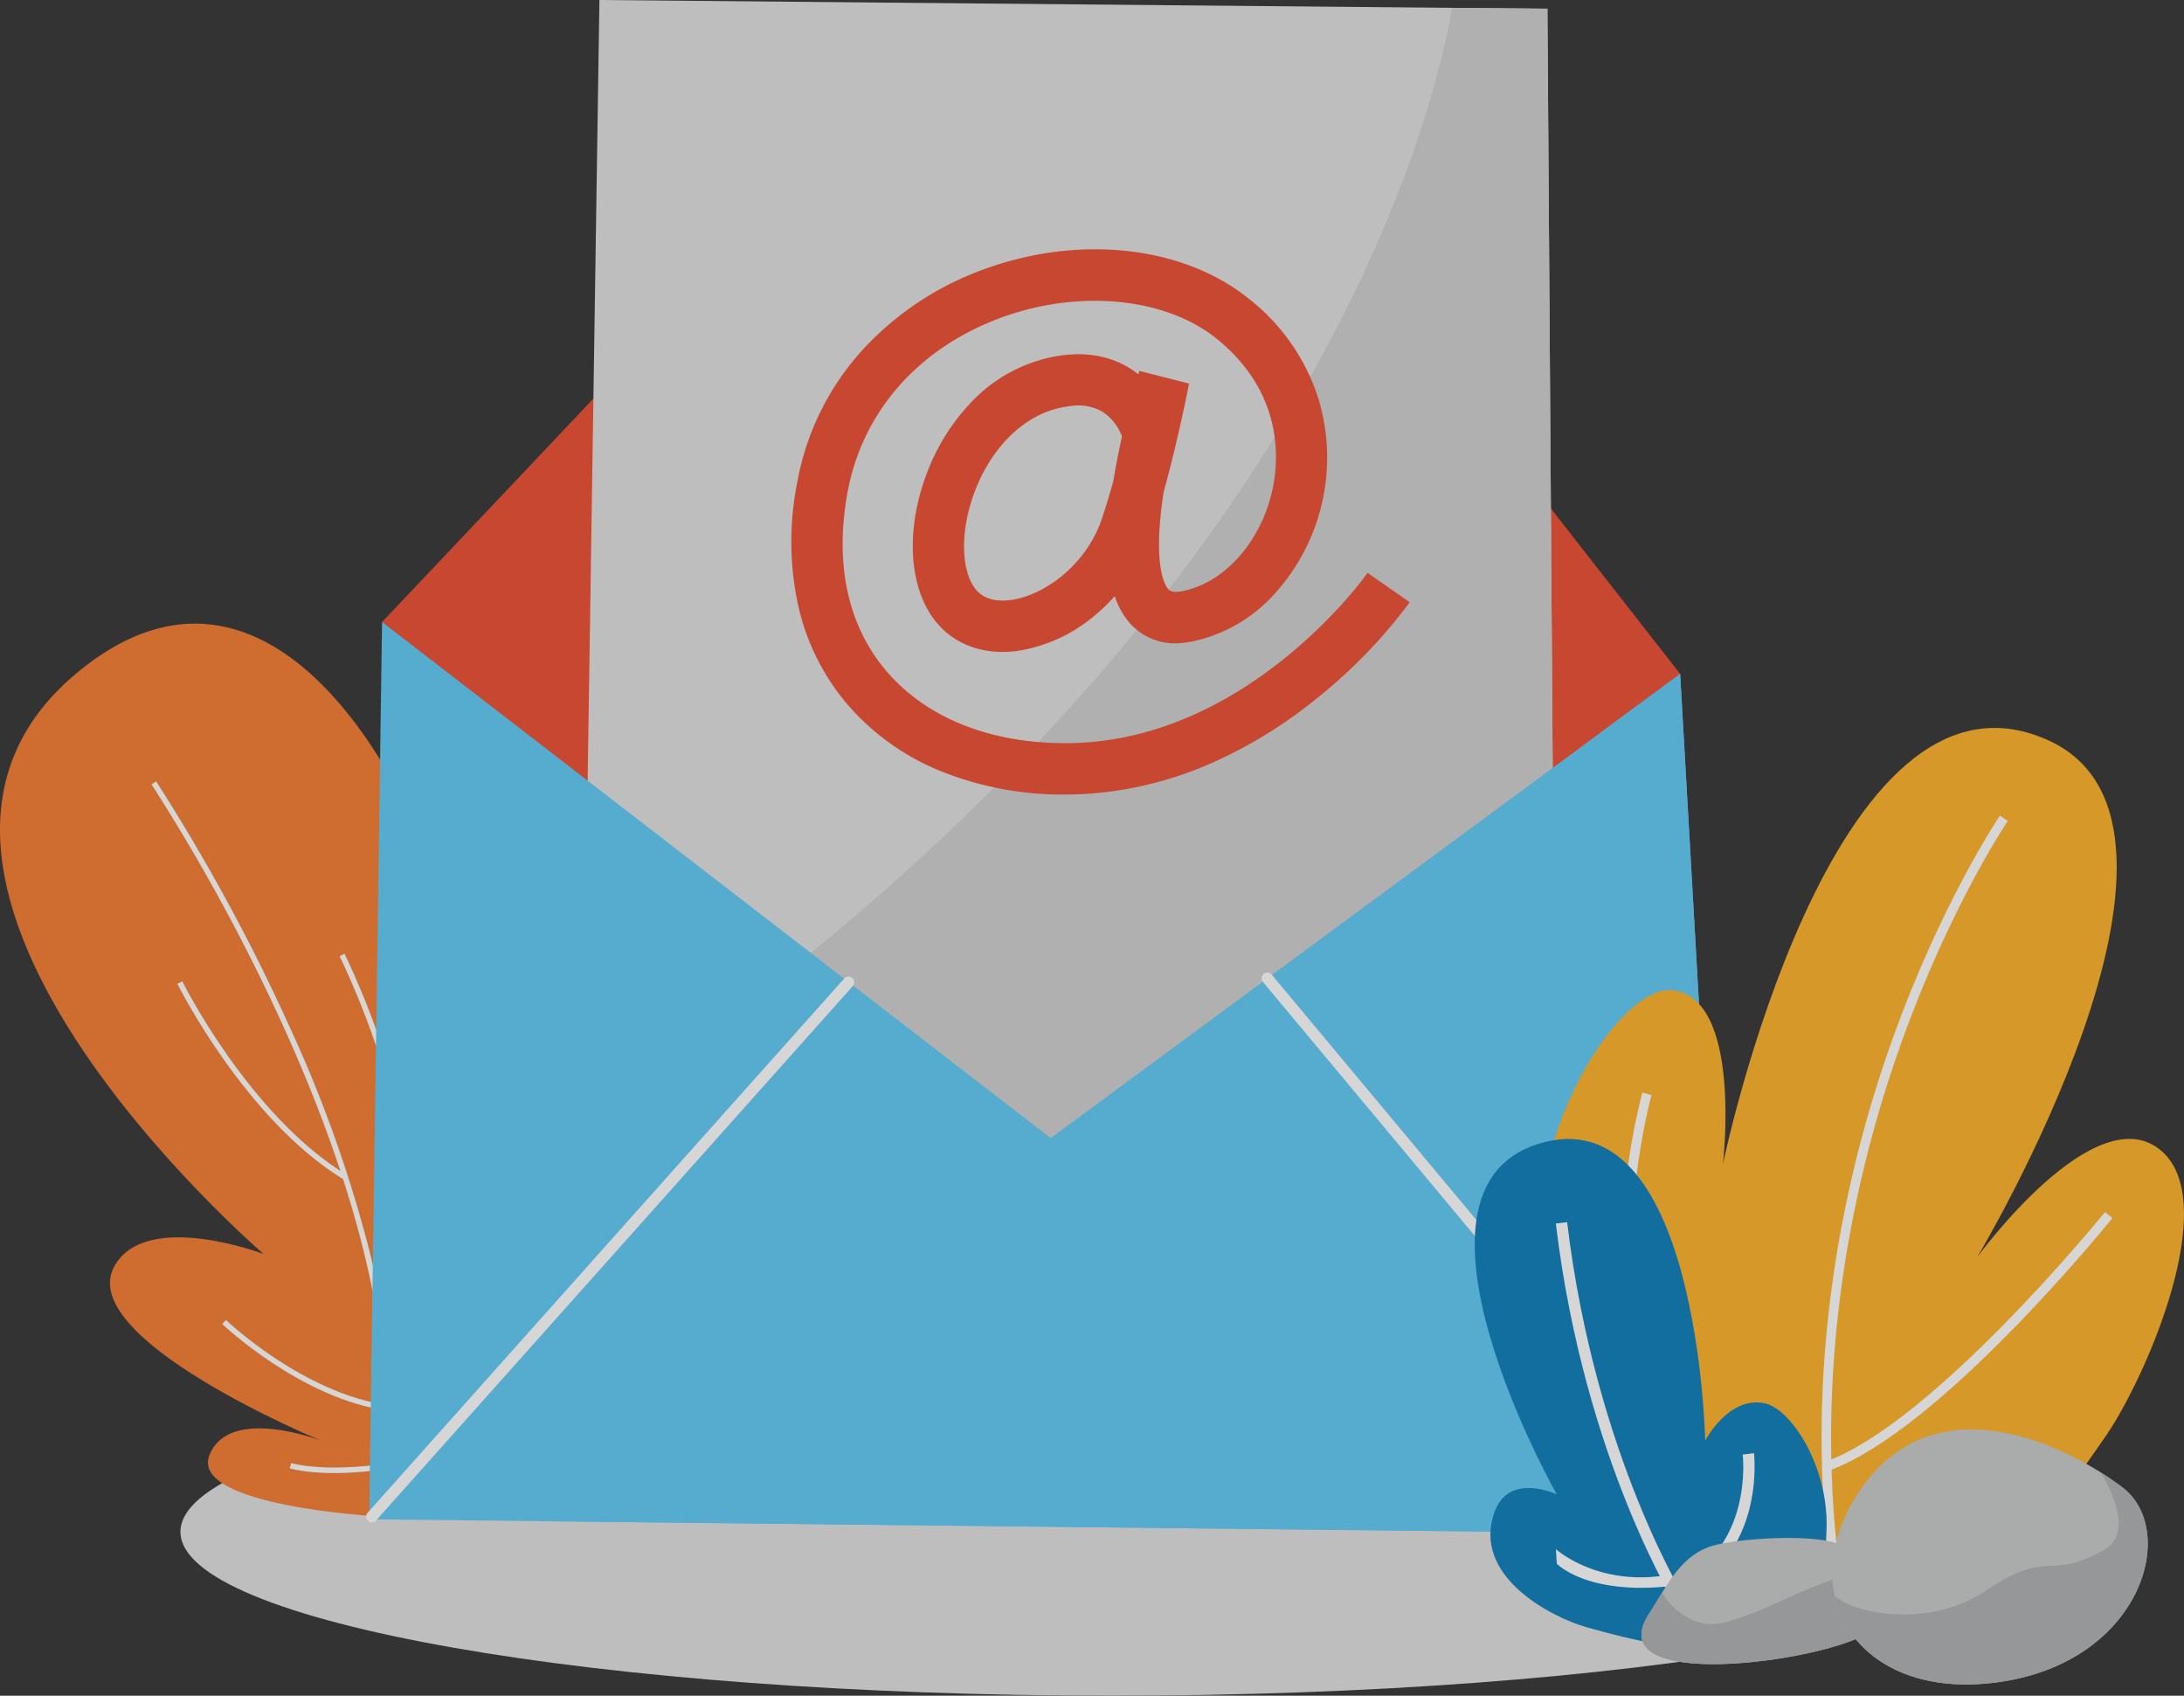
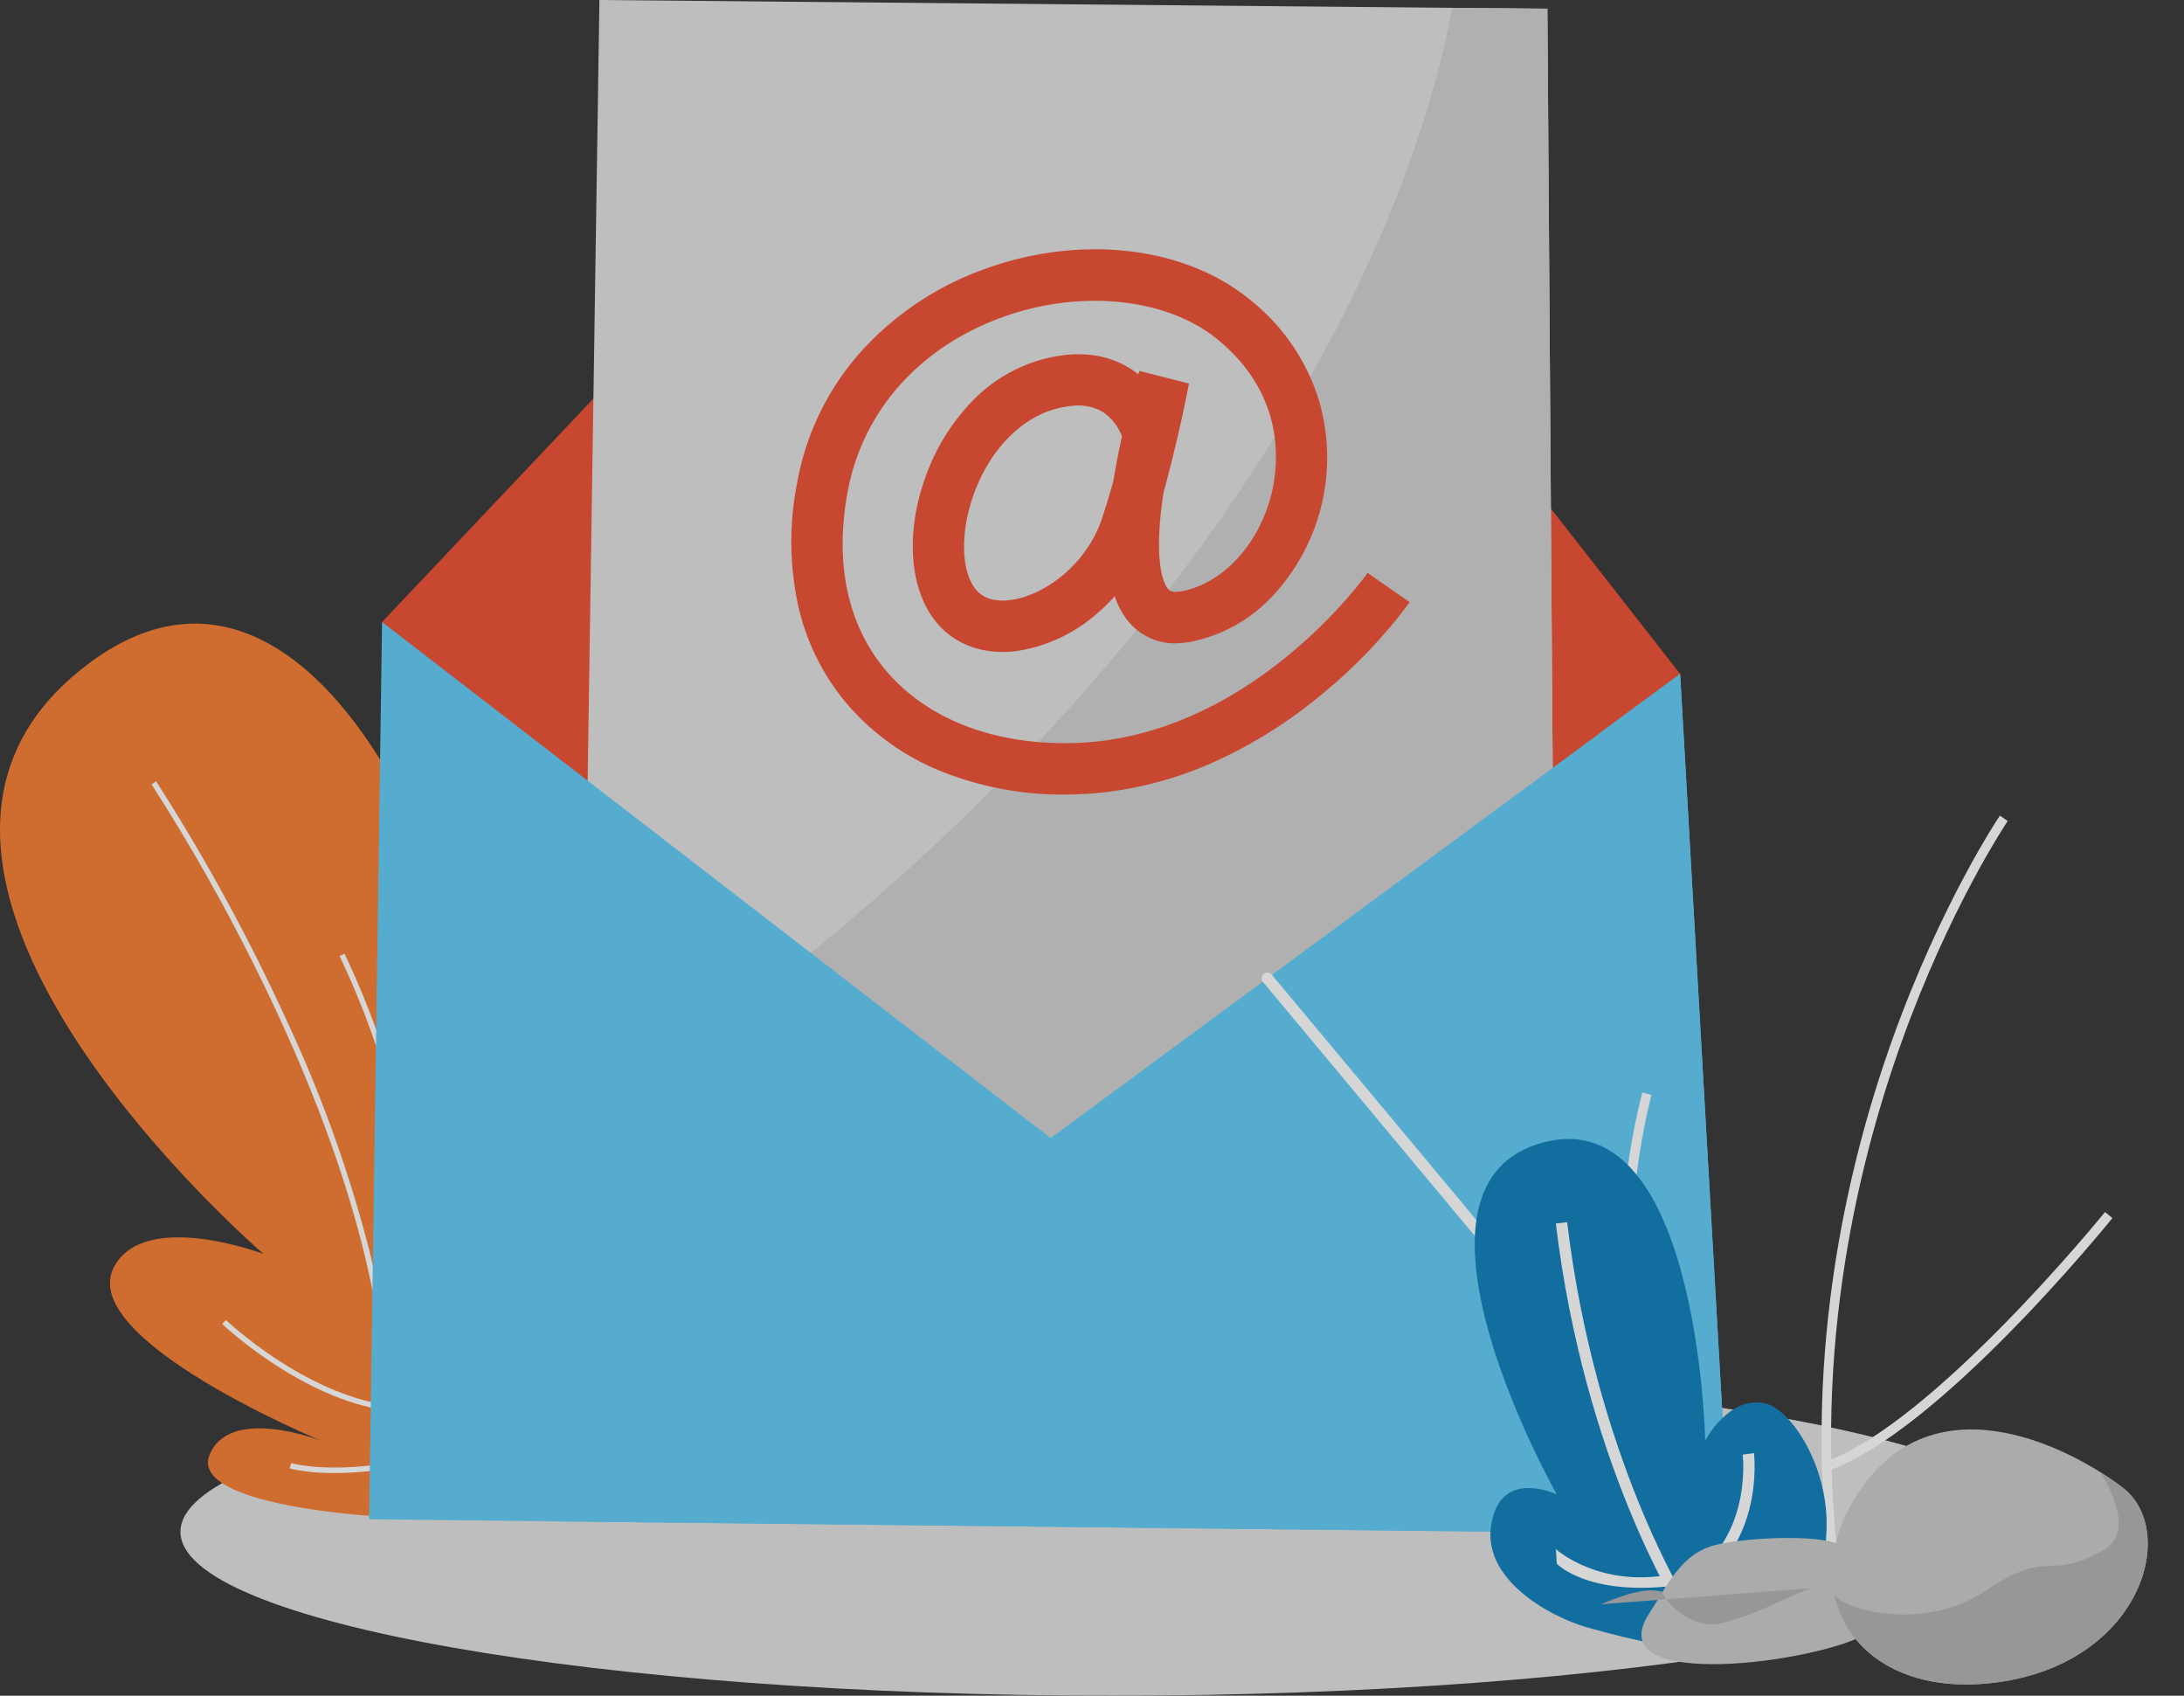
<svg xmlns="http://www.w3.org/2000/svg" width="379.587" height="294.66" viewBox="0 0 379.587 294.66">
  <rect x="0" y="0" width="379.587" height="294.66" fill="#333333" stroke="none" />
  <defs>
    <clipPath id="clip-path">
      <rect id="Rectangle_559" data-name="Rectangle 559" width="379.587" height="294.66" fill="none" />
    </clipPath>
    <clipPath id="clip-path-3">
      <rect id="Rectangle_557" data-name="Rectangle 557" width="206.595" height="149.502" fill="none" />
    </clipPath>
  </defs>
  <g id="Group_275" data-name="Group 275" opacity="0.8">
    <g id="Group_274" data-name="Group 274" clip-path="url(#clip-path)">
      <g id="Group_273" data-name="Group 273">
        <g id="Group_272" data-name="Group 272" clip-path="url(#clip-path)">
          <path id="Path_311" data-name="Path 311" d="M371.319,387.734c0-15.728-72.511-28.478-161.958-28.478S47.4,372.006,47.4,387.734s72.511,28.478,161.958,28.478,161.958-12.75,161.958-28.478" transform="translate(-16.039 -121.553)" fill="#e1e1e1" />
          <path id="Path_312" data-name="Path 312" d="M65.675,318.909s-32.878-1.763-29.254-10.69c3.508-8.639,19.383-2.461,19.383-2.461s-42.849-17.7-35.944-30.283c5.441-9.919,25.937-2.168,25.937-2.168S-29.7,208.515,13.175,172.5c45.608-38.312,78.564,60.82,68.413,82,0,0,15.291-18.418,25.17-14.8,15.354,5.629,4.2,46-23.448,67.849Z" transform="translate(0 -55.415)" fill="#f67b2e" />
          <path id="Path_313" data-name="Path 313" d="M80.544,326.79l-.937-.152c4.117-25.393-6.912-56.9-16.888-78.861a334.62,334.62,0,0,0-22.906-42.049l.79-.527a335.47,335.47,0,0,1,22.974,42.17,228.579,228.579,0,0,1,14.108,39.447c3.734,15.194,4.7,28.642,2.858,39.971" transform="translate(-13.471 -69.429)" fill="#fff" />
-           <path id="Path_314" data-name="Path 314" d="M75.572,292.208c-17.2-10.455-28.865-33.825-28.981-34.06l.852-.42c.115.232,11.659,23.358,28.622,33.669Z" transform="translate(-15.764 -87.201)" fill="#fff" />
          <path id="Path_315" data-name="Path 315" d="M97.283,318.152l-.8-.506c7.512-11.924,5.146-29.422,1.837-42a144.116,144.116,0,0,0-9.111-24.762l.849-.425a145.189,145.189,0,0,1,9.18,24.946,87.726,87.726,0,0,1,3.2,22.136c-.011,8.273-1.744,15.207-5.15,20.613" transform="translate(-30.183 -84.741)" fill="#fff" />
          <path id="Path_316" data-name="Path 316" d="M87.183,362.447C72.027,360.354,58.5,347.49,58.367,347.36l.658-.684c.132.127,13.441,12.78,28.288,14.83Z" transform="translate(-19.748 -117.297)" fill="#fff" />
          <path id="Path_317" data-name="Path 317" d="M101.82,358.16l-.439-.842c11.361-5.926,18.592-17.151,22.658-25.525a85.974,85.974,0,0,0,6.178-16.979l.927.2a86.9,86.9,0,0,1-6.241,17.169c-4.129,8.51-11.485,19.923-23.083,25.972" transform="translate(-34.302 -106.517)" fill="#fff" />
          <path id="Path_318" data-name="Path 318" d="M92.765,385.288c-10.991,1.6-16.459-.063-16.687-.134l.285-.906-.142.453.142-.453c.054.017,5.519,1.661,16.267.1Z" transform="translate(-25.741 -130.009)" fill="#fff" />
          <path id="Path_319" data-name="Path 319" d="M113.89,158.466l-13.529-36.738,77.024-81.4,73,25.589,26.647,2.217,48.939,62.614-12.391,25.8L281.929,202.7l-69.8,29.8-86.461-39.667Z" transform="translate(-33.957 -13.644)" fill="#ed4c2f" />
          <path id="Path_320" data-name="Path 320" d="M154.022,150.409,156.294,0,321.058,1.516l1.2,173.121L252.93,198.788l-46.924,8.93-29.182-38.192Z" transform="translate(-52.113 0)" fill="#e1e1e1" />
          <path id="Path_321" data-name="Path 321" d="M194.847,175.734l24.971,32.681,46.924-8.93,64.687-22.533c1.6-1.8,3.153-3.533,4.621-5.18L334.871,2.213,318.3,2.061C313.11,31.9,287.144,105.469,194.847,175.734" transform="translate(-65.926 -0.697)" fill="#cfd0d0" />
          <path id="Path_322" data-name="Path 322" d="M260.946,159.964q-2.454.223-4.913.244a56.6,56.6,0,0,1-21.9-3.941,42.333,42.333,0,0,1-16.7-11.93,40,40,0,0,1-8.357-16.882,52.372,52.372,0,0,1-.212-21.316A46.5,46.5,0,0,1,220.57,82.6,53.075,53.075,0,0,1,241.1,69.039c16.682-6.188,34.857-4.209,46.3,5.042a35.838,35.838,0,0,1,12.085,17.364,35.255,35.255,0,0,1-7.575,33.842,26.6,26.6,0,0,1-14.358,8.334,15.88,15.88,0,0,1-1.632.236,10.5,10.5,0,0,1-9.221-3.425,13.262,13.262,0,0,1-2.612-4.681,31.839,31.839,0,0,1-3.307,3.2A27.2,27.2,0,0,1,247,135.286c-6.4.792-11.868-1.565-14.988-6.46-3.877-6.085-4.051-15.584-.453-24.791a36.279,36.279,0,0,1,7.514-11.921,26.834,26.834,0,0,1,12.533-7.544c5.756-1.522,10.778-1.024,14.923,1.479a15.955,15.955,0,0,1,1.652,1.146c.1-.338.167-.54.183-.588l8.629,2.192c-.091.477-1.831,9.5-4.415,18.843-1.99,12.939.286,16.3.786,16.856.212.238.652.731,2.478.372,7.1-1.394,13.318-8.183,15.477-16.895,1.2-4.827,2.663-17.114-9.517-26.958-8.909-7.2-24.018-8.654-37.6-3.617-14.335,5.318-24.02,16.377-26.571,30.341-2.256,12.354.033,23.024,6.62,30.854,6.982,8.3,18.241,12.809,31.7,12.694,31.311-.27,51.873-29.292,52.077-29.585l7.32,5.094a89.55,89.55,0,0,1-15.96,16.558,81.12,81.12,0,0,1-18.581,11.437,64.215,64.215,0,0,1-19.867,5.171m-4.295-67.278a16.828,16.828,0,0,0-2.765.5c-5.946,1.572-11.187,6.839-14.02,14.089-2.5,6.4-2.636,13.136-.332,16.752,1.249,1.96,3.4,2.769,6.375,2.4,5.676-.7,13.2-5.923,15.974-14.226.691-2.07,1.35-4.27,1.966-6.472q.149-.935.32-1.9c.36-2.029.764-4,1.176-5.839a8.814,8.814,0,0,0-3.489-4.35,8.551,8.551,0,0,0-5.205-.959" transform="translate(-70.333 -22.152)" fill="#ed4c2f" />
          <path id="Path_323" data-name="Path 323" d="M99.214,163.354,96.97,319.276l236.386,2.6-8.535-149.5-109.4,80.658Z" transform="translate(-32.81 -55.27)" fill="#5fcaf6" />
          <g id="Group_271" data-name="Group 271" transform="translate(93.952 117.102)" style="mix-blend-mode: multiply;isolation: isolate">
            <g id="Group_270" data-name="Group 270">
              <g id="Group_269" data-name="Group 269" clip-path="url(#clip-path-3)">
                <path id="Path_324" data-name="Path 324" d="M142,324.215l206.6,2.27-8.535-149.5L326.2,187.2S298.734,317.308,154.133,323.608c-4.346.189-8.382.392-12.137.607" transform="translate(-141.996 -176.984)" fill="#5fcaf6" />
              </g>
            </g>
          </g>
-           <path id="Path_325" data-name="Path 325" d="M97.171,351.3a.993.993,0,0,1-.74-1.653L179.3,256.765a.993.993,0,0,1,1.481,1.322L97.912,350.964a.991.991,0,0,1-.741.332" transform="translate(-32.542 -86.763)" fill="#fff" />
          <path id="Path_326" data-name="Path 326" d="M412.655,353.6a.99.99,0,0,1-.762-.357l-80.253-96.187a.992.992,0,0,1,1.524-1.272l80.253,96.187a.993.993,0,0,1-.761,1.628" transform="translate(-112.131 -86.421)" fill="#fff" />
-           <path id="Path_327" data-name="Path 327" d="M431.659,343.309c13.272,5.06,32.542,5.957,56.055-5.662,7.224-3.57,14.17-10.338,10.72-17.71,0,0,3.191-4.5,4.217-6.024,7-10.4,19.871-40.209,9.473-49.226-11.415-9.9-32.035,18.452-32.035,18.452s45.086-75.082,12.3-89.843c-37.734-16.991-56.5,73.7-56.5,73.7s3.555-29.636-9.221-30.271-48.147,57.253,4.988,106.586" transform="translate(-136.445 -64.683)" fill="#ffb225" />
          <path id="Path_328" data-name="Path 328" d="M480.41,348.786c-5.743-39.042,2.462-73.545,10.356-95.615,8.554-23.915,18.613-38.817,18.714-38.964l1.367.931c-.1.146-10.06,14.91-18.541,38.641-7.821,21.882-15.949,56.085-10.26,94.767Z" transform="translate(-161.894 -72.476)" fill="#fff" />
          <path id="Path_329" data-name="Path 329" d="M479.954,363.289l-.555-1.558c18.817-6.7,48.365-43.042,48.661-43.408l1.286,1.04c-1.221,1.511-30.141,37.072-49.392,43.927" transform="translate(-162.203 -107.703)" fill="#fff" />
-           <path id="Path_330" data-name="Path 330" d="M483.112,402.449c-.57.058-1.139.106-1.71.143l-.108-1.65c16.077-1.062,32.067-10.593,32.227-10.69l.854,1.417c-.157.095-15.381,9.176-31.262,10.78" transform="translate(-162.844 -132.04)" fill="#fff" />
          <path id="Path_331" data-name="Path 331" d="M461.893,362.485c-12.358-1.255-21.693-6.38-27.744-15.235-7.853-11.491-8.674-27.3-7.98-38.542a118.834,118.834,0,0,1,3.4-21.792l1.594.442c-.1.374-10.2,37.665,4.354,58.962,5.762,8.431,14.693,13.316,26.543,14.519Z" transform="translate(-144.127 -97.077)" fill="#fff" />
          <path id="Path_332" data-name="Path 332" d="M441.8,383.261c-5.519,6.051-16.343,6.03-35.044.689-6.155-1.758-19.987-8.934-15.915-20.057,2.54-6.936,10.8-3.009,10.8-3.009s-29.723-52.462-3.341-60.865c27.924-8.894,29.138,51.505,29.138,51.505s4.159-7.96,10.52-6.425c6.574,1.587,17.966,22.67,3.838,38.161" transform="translate(-131.07 -101.208)" fill="#0b7dbc" />
          <path id="Path_333" data-name="Path 333" d="M430.055,388.448c-.165-.255-16.416-26-21.369-67.238l1.964-.236c4.9,40.795,20.908,66.156,21.069,66.407Z" transform="translate(-138.277 -108.6)" fill="#fff" />
          <path id="Path_334" data-name="Path 334" d="M422.4,413.491c-9.681-.253-13.41-3.988-13.59-4.175l-.164-2.574c-1-.831,6.522,6.763,19.457,4.532l.206,1.966a45.415,45.415,0,0,1-5.909.251" transform="translate(-138.232 -137.598)" fill="#fff" />
          <path id="Path_335" data-name="Path 335" d="M439.851,406.426l-.762-1.825c14.359-5.99,12.382-22.552,12.36-22.719l1.96-.255c.024.182,2.177,18.233-13.559,24.8" transform="translate(-148.564 -129.122)" fill="#fff" />
          <path id="Path_336" data-name="Path 336" d="M432.506,417.069c3.265-5.041,5.593-10.609,11.841-12.013s19.366-1.784,21.888.4,12.043,10.039,4.2,15.01-46.9,10.445-37.933-3.4" transform="translate(-145.887 -136.662)" fill="#c8c9c9" />
-           <path id="Path_337" data-name="Path 337" d="M460.5,415.871c-6.335,2.613-9.093,4.4-14.986,5.968s-10.456-4.008-10.671-5.332c-.771,1.248-1.526,2.536-2.34,3.791-8.965,13.842,30.093,8.368,37.933,3.4,4.591-2.911,3.228-6.81.8-9.982h0c-2.136-.521-4.4-.456-10.739,2.157" transform="translate(-145.887 -139.892)" fill="#afb0b2" />
+           <path id="Path_337" data-name="Path 337" d="M460.5,415.871c-6.335,2.613-9.093,4.4-14.986,5.968s-10.456-4.008-10.671-5.332h0c-2.136-.521-4.4-.456-10.739,2.157" transform="translate(-145.887 -139.892)" fill="#afb0b2" />
          <path id="Path_338" data-name="Path 338" d="M485.19,387.409c-10.672,17.512,1.443,35.629,25.745,31.805s30.554-26.343,20.783-33.744-33.608-19.263-46.528,1.939" transform="translate(-162.844 -127.019)" fill="#c8c9c9" />
          <path id="Path_339" data-name="Path 339" d="M528.185,386.71c3.169,5.432,4.83,11.011.515,13.467-9.685,5.512-9.458-.4-20.329,6.964s-24.413,3.466-26.447.918c2.2,10.3,13,17.533,29.224,14.979,24.3-3.824,30.554-26.344,20.783-33.745-1.086-.822-2.347-1.7-3.747-2.582" transform="translate(-163.058 -130.842)" fill="#afb0b2" />
        </g>
      </g>
    </g>
  </g>
</svg>